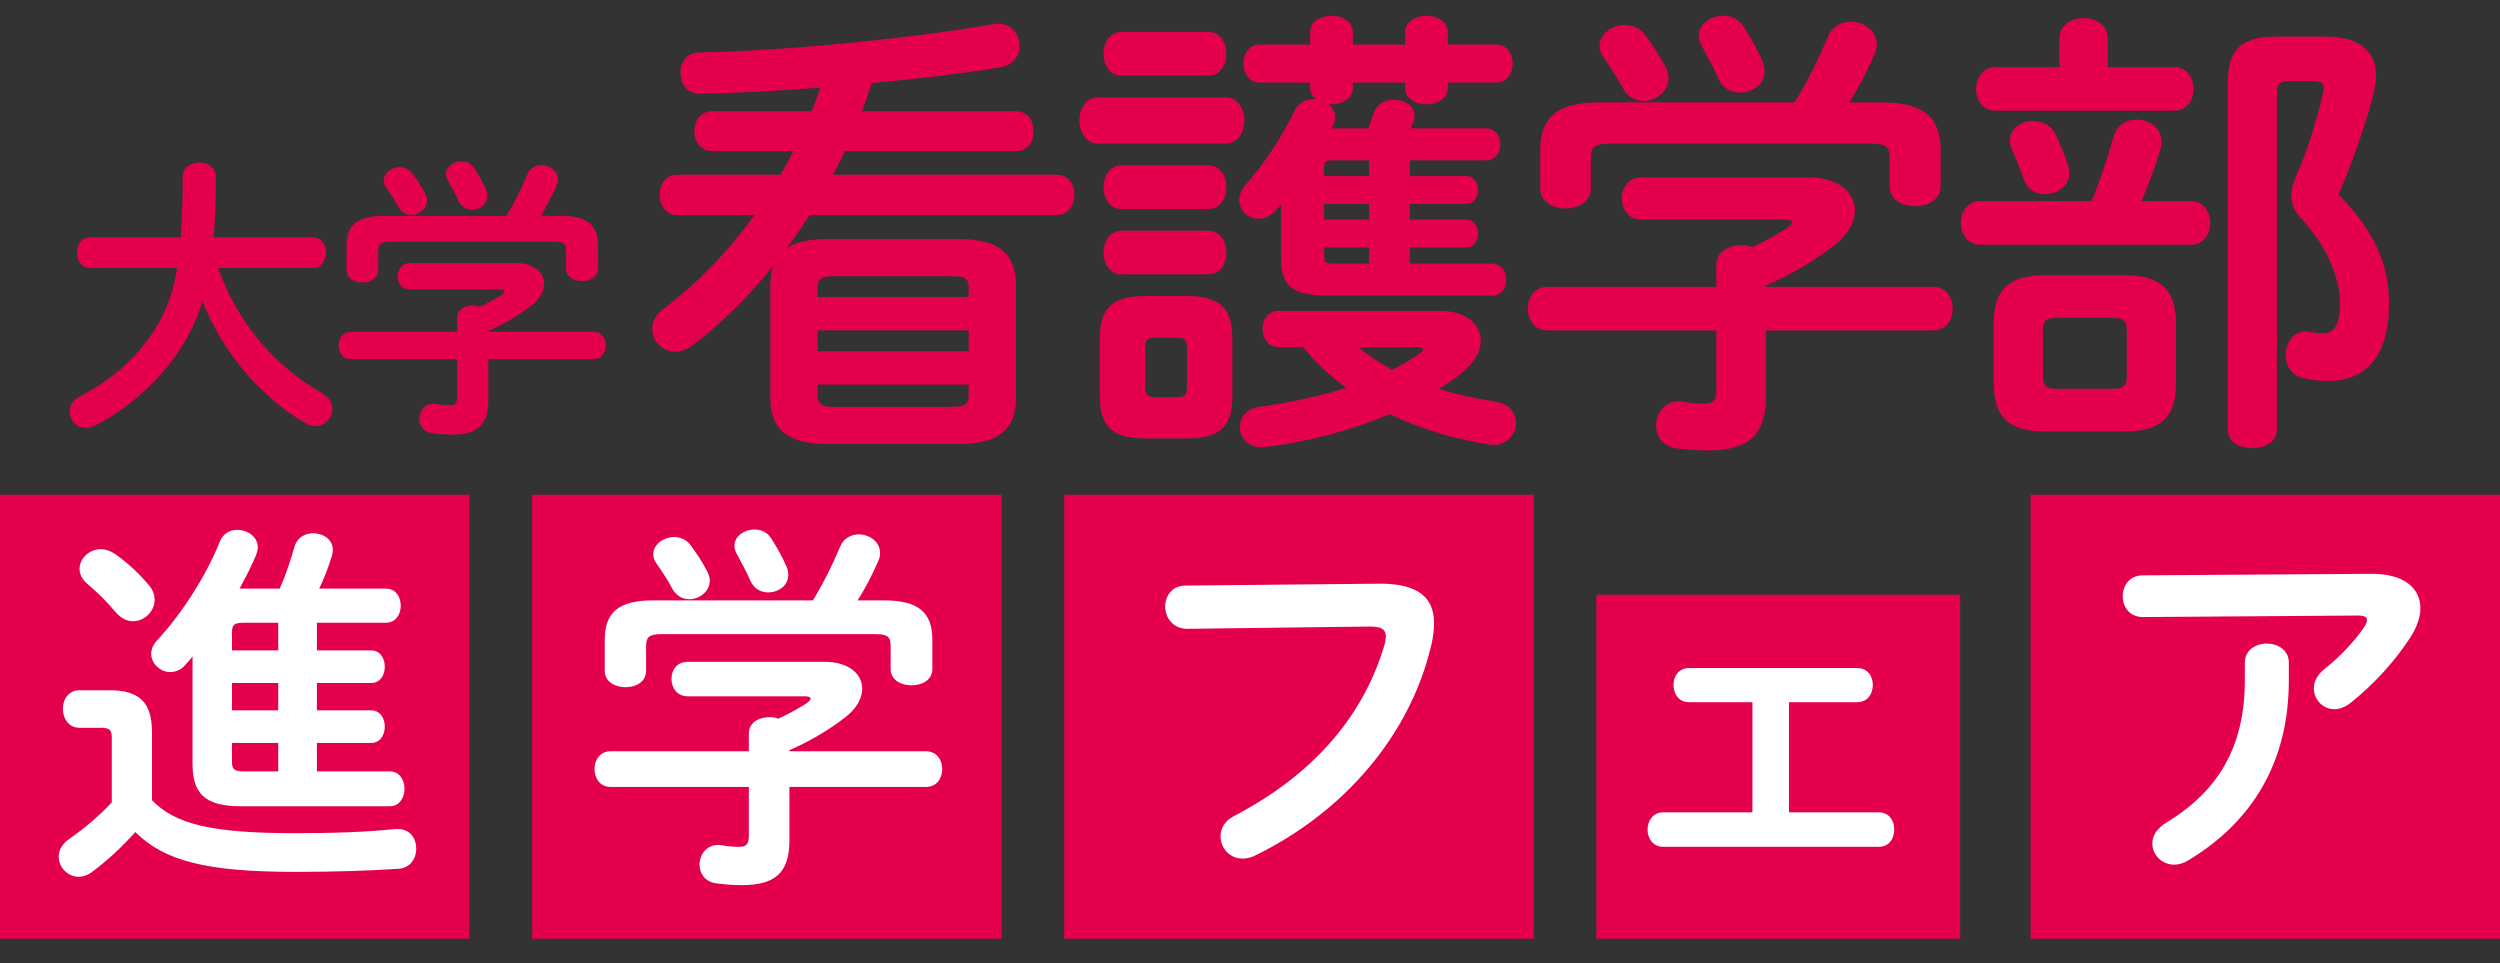
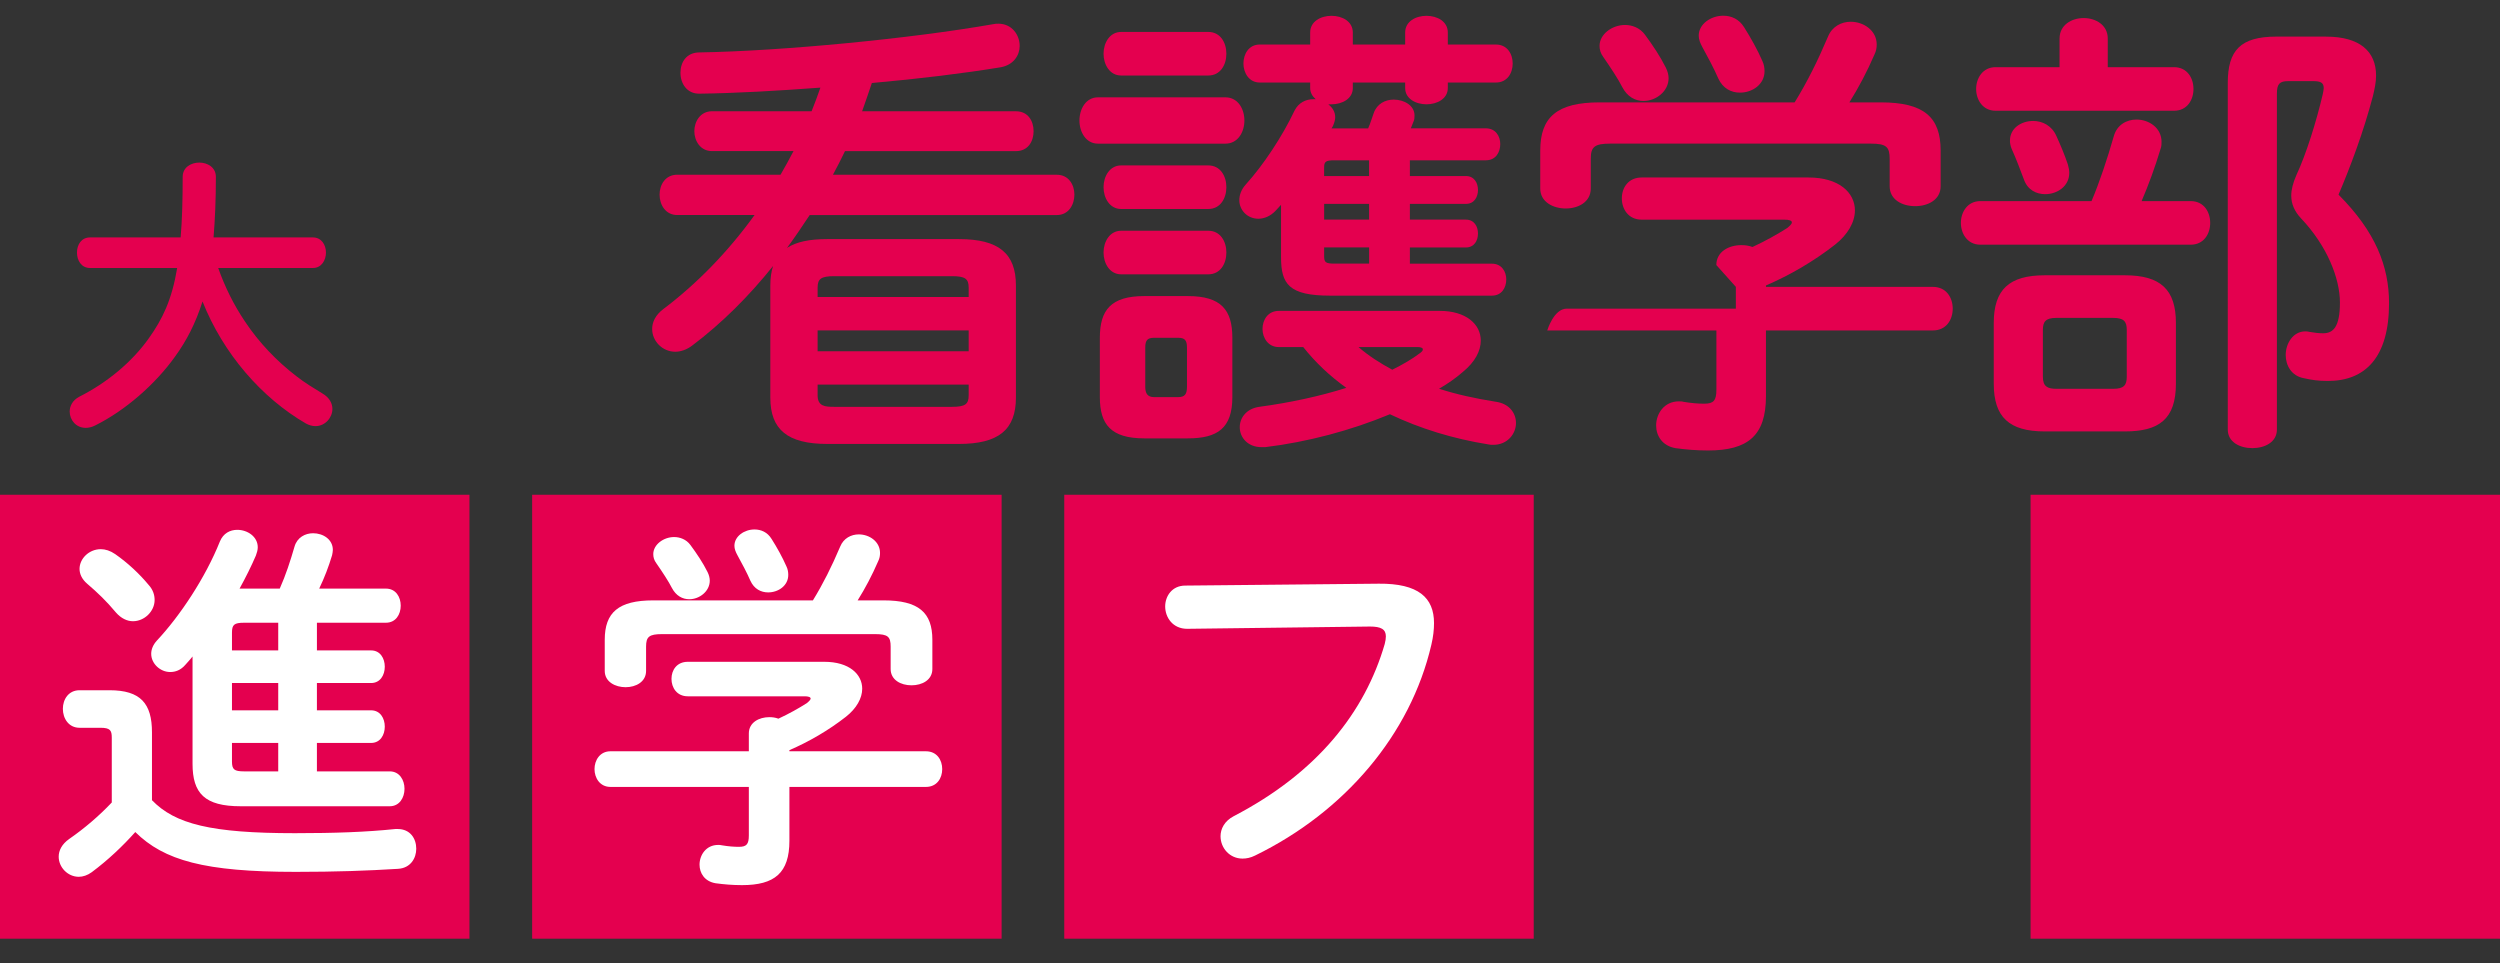
<svg xmlns="http://www.w3.org/2000/svg" id="_レイヤー_2" width="857.1" height="330.25" viewBox="0 0 857.1 330.25">
  <rect x="0" y="0" width="857.1" height="330.25" fill="#333333" stroke="none" />
  <defs>
    <style>.cls-1{fill:#fff;}.cls-2{fill:#e4004f;}</style>
  </defs>
  <g id="_レイヤー_1-2">
    <g>
      <g>
        <path class="cls-2" d="m74.81,91.88c2.3,6.49,5.29,12.58,9.19,18.37,4.79,7.19,10.78,13.48,17.67,18.77,2.8,2.2,5.79,3.99,8.89,5.89,2.4,1.4,3.4,3.4,3.4,5.29,0,3-2.5,5.89-5.79,5.89-1.1,0-2.2-.3-3.29-.9-15.18-8.79-28.36-23.96-35.45-41.84-2.4,7.59-5.49,13.48-9.39,18.87-6.69,9.39-16.98,18.47-27.46,23.67-1.2.6-2.3.8-3.2.8-3.29,0-5.49-2.7-5.49-5.59,0-1.9,1-3.89,3.3-5.09,9.49-4.79,18.07-11.88,23.86-20.07,4.69-6.59,7.89-13.18,9.69-24.06h-29.86c-3,0-4.49-2.6-4.49-5.29s1.5-5.19,4.49-5.19h31.05c.5-5.79.7-12.58.7-20.77,0-3.29,2.9-4.89,5.69-4.89s5.69,1.6,5.69,4.89c0,7.89-.3,14.78-.8,20.77h34.05c3,0,4.49,2.6,4.49,5.19s-1.5,5.29-4.49,5.29h-32.45Z" />
-         <path class="cls-2" d="m156.72,109.05c0-2.9,2.7-4.29,5.39-4.29.8,0,1.6.1,2.4.4,2.8-1.3,5.29-2.7,7.49-4.09.6-.5,1-.9,1-1.2,0-.4-.6-.6-1.6-.6h-30.75c-2.9,0-4.29-2.3-4.29-4.59s1.4-4.49,4.29-4.49h35.95c6.59,0,9.99,3.3,9.99,7.09,0,2.5-1.5,5.19-4.29,7.39-4.59,3.59-9.79,6.59-14.88,8.79v.3h35.95c2.9,0,4.29,2.3,4.29,4.69s-1.4,4.69-4.29,4.69h-35.95v14.18c0,8.49-3.89,11.68-12.48,11.68-2.5,0-4.79-.2-6.99-.5-2.9-.5-4.19-2.7-4.19-4.89,0-2.5,1.7-5.19,4.89-5.19.3,0,.7,0,1,.1,1.8.3,3.2.4,4.49.4,2,0,2.6-.7,2.6-3v-12.78h-36.45c-2.8,0-4.19-2.4-4.19-4.69s1.4-4.69,4.19-4.69h36.45v-4.69Zm16.88-35.05c2.7-4.39,4.89-8.79,7.19-14.18.9-2.2,2.9-3.2,4.89-3.2,2.8,0,5.59,1.9,5.59,4.89,0,.7-.1,1.4-.5,2.2-1.6,3.69-3.4,7.09-5.39,10.29h6.79c9.29,0,12.88,3.2,12.88,10.38v7.69c0,2.9-2.7,4.29-5.49,4.29s-5.49-1.4-5.49-4.29v-5.89c0-2.6-.7-3.29-4.09-3.29h-56.12c-3.4,0-4.19.7-4.19,3.29v6.39c0,2.9-2.7,4.29-5.39,4.29s-5.49-1.4-5.49-4.29v-8.19c0-7.19,3.59-10.38,12.78-10.38h42.04Zm-27.76-7.49c.4.8.6,1.6.6,2.3,0,2.8-2.7,4.89-5.39,4.89-1.8,0-3.49-.9-4.59-3-.8-1.6-2.5-4.19-4.09-6.49-.6-.8-.8-1.6-.8-2.4,0-2.5,2.7-4.49,5.49-4.49,1.5,0,3.2.6,4.29,2.1,1.7,2.3,3.3,4.69,4.49,7.09Zm20.77-1.5c.4.8.5,1.6.5,2.3,0,2.8-2.6,4.59-5.29,4.59-1.9,0-3.69-.9-4.69-3.1-.9-2.1-2.2-4.49-3.4-6.69-.5-.9-.8-1.7-.8-2.5,0-2.5,2.6-4.29,5.29-4.29,1.7,0,3.4.7,4.49,2.5,1.4,2.2,2.9,4.89,3.89,7.19Z" />
        <path class="cls-2" d="m277.61,73.71c-2.54,3.81-5.08,7.63-7.79,11.28,3.18-2.07,7.63-3.02,13.82-3.02h45.12c13.66,0,19.54,4.93,19.54,15.89v38.45c0,10.96-5.88,15.89-19.54,15.89h-45.12c-13.66,0-19.54-4.92-19.54-15.89v-38.45c0-2.54.32-4.77.95-6.67-8.26,10.33-17.64,19.7-27.8,27.33-1.91,1.43-3.97,2.07-5.72,2.07-4.45,0-7.94-3.65-7.94-7.79,0-2.38,1.11-4.77,3.81-6.83,11.6-8.74,22.24-19.7,31.3-32.25h-26.53c-3.97,0-6.04-3.5-6.04-6.99s2.07-6.83,6.04-6.83h35.43c1.59-2.7,3.02-5.4,4.45-8.1h-27.96c-3.97,0-6.04-3.5-6.04-6.83s2.07-6.83,6.04-6.83h34.16c1.11-2.7,2.07-5.4,3.02-8.1-14.78,1.11-29.07,1.91-41.31,2.07-4.45.16-6.67-3.5-6.67-7.15s2.07-6.99,6.51-6.99c28.6-.48,72.76-4.77,100.73-9.69.64-.16,1.27-.16,1.75-.16,4.61,0,7.31,3.81,7.31,7.63,0,3.18-2.07,6.51-6.51,7.31-12.55,2.07-28.12,3.97-44.17,5.4-1.11,3.34-2.22,6.51-3.34,9.69h52.75c4.13,0,6.04,3.34,6.04,6.83s-1.91,6.83-6.04,6.83h-58.62c-1.27,2.7-2.7,5.4-4.13,8.1h76.74c4.13,0,6.04,3.5,6.04,6.83s-1.91,6.99-6.04,6.99h-84.68Zm54.49,24.94c0-3.02-1.11-3.97-5.72-3.97h-40.35c-4.61,0-5.72.95-5.72,3.97v3.18h51.79v-3.18Zm-51.79,21.77h51.79v-7.15h-51.79v7.15Zm46.07,19.06c4.61,0,5.72-.95,5.72-3.97v-3.65h-51.79v3.65c0,3.81,2.54,3.97,5.72,3.97h40.35Z" />
        <path class="cls-2" d="m376.43,49.25c-4.13,0-6.35-3.97-6.35-7.94s2.22-7.94,6.35-7.94h43.69c4.29,0,6.51,3.97,6.51,7.94s-2.22,7.94-6.51,7.94h-43.69Zm15.89,101.04c-11.44,0-15.25-4.77-15.25-14.14v-20.34c0-9.53,3.81-14.3,15.25-14.3h14.93c11.44,0,15.25,4.77,15.25,14.3v20.34c0,10.65-5.08,14.14-15.25,14.14h-14.93Zm-7.94-124.4c-3.97,0-6.04-3.81-6.04-7.47s2.07-7.47,6.04-7.47h29.87c4.13,0,6.2,3.65,6.2,7.47s-2.06,7.47-6.2,7.47h-29.87Zm0,45.76c-3.97,0-6.04-3.81-6.04-7.47s2.07-7.47,6.04-7.47h29.87c4.13,0,6.2,3.65,6.2,7.47s-2.06,7.47-6.2,7.47h-29.87Zm0,22.4c-3.97,0-6.04-3.81-6.04-7.47s2.07-7.47,6.04-7.47h29.87c4.13,0,6.2,3.65,6.2,7.47s-2.06,7.47-6.2,7.47h-29.87Zm19.54,42.1c2.22,0,3.02-.95,3.02-3.5v-13.5c0-2.54-.79-3.34-3.02-3.34h-8.26c-2.22,0-3.02.79-3.02,3.34v13.5c0,2.22.79,3.5,3.02,3.5h8.26Zm65.14-92.15c.79-1.75,1.27-3.5,1.91-5.24,1.11-3.18,3.97-4.61,6.83-4.61,3.65,0,7.15,2.06,7.15,5.4,0,.64,0,1.43-.32,2.07l-.95,2.38h25.74c3.34,0,4.93,2.7,4.93,5.4,0,2.86-1.59,5.56-4.93,5.56h-26.06v5.4h19.22c2.86,0,4.13,2.38,4.13,4.77s-1.27,4.77-4.13,4.77h-19.22v5.4h19.22c2.86,0,4.13,2.38,4.13,4.77s-1.27,4.77-4.13,4.77h-19.22v5.56h28.12c3.34,0,4.93,2.7,4.93,5.4,0,2.86-1.59,5.56-4.93,5.56h-55.45c-14.14,0-16.84-3.97-16.84-13.19v-17.95c-.63.64-1.11,1.27-1.75,1.91-1.91,2.07-4.13,2.86-6.04,2.86-3.65,0-6.51-2.86-6.51-6.35,0-1.75.64-3.65,2.22-5.4,6.04-6.67,12.55-16.52,16.68-25.26,1.43-2.86,3.97-3.97,6.51-3.97h.79c-1.11-.95-1.91-2.22-1.91-3.81v-1.91h-17.32c-3.65,0-5.56-3.34-5.56-6.51,0-3.34,1.91-6.51,5.56-6.51h17.32v-4.13c0-3.81,3.65-5.72,7.31-5.72s7.31,1.91,7.31,5.72v4.13h17.95v-4.13c0-3.81,3.65-5.72,7.31-5.72s7.31,1.91,7.31,5.72v4.13h16.52c3.81,0,5.72,3.18,5.72,6.51s-1.91,6.51-5.72,6.51h-16.52v1.91c0,3.65-3.65,5.56-7.31,5.56s-7.31-1.91-7.31-5.56v-1.91h-17.95v1.91c0,3.65-3.65,5.56-7.31,5.56h-1.11c1.43,1.11,2.38,2.54,2.38,4.45,0,.95-.32,1.91-.79,3.02l-.48.79h12.55Zm-30.66,74.99c-3.65,0-5.56-3.18-5.56-6.2,0-3.18,1.91-6.2,5.56-6.2h55.29c8.74,0,13.98,4.45,13.98,10.17,0,3.5-1.91,7.31-6.2,10.8-2.38,2.07-5.08,3.97-8.1,5.72,5.88,1.91,12.39,3.34,19.38,4.45,4.77.64,6.99,3.97,6.99,7.31,0,3.65-2.86,7.47-7.79,7.47-.63,0-1.11,0-1.75-.16-11.92-1.91-23.35-5.4-33.68-10.33-13.35,5.56-28.28,9.53-42.74,11.28h-1.27c-4.77,0-7.47-3.34-7.47-6.83,0-3.18,2.22-6.35,6.67-6.99,10.64-1.43,20.81-3.65,29.87-6.51-5.56-3.97-10.49-8.58-14.78-13.98h-8.42Zm30.98-64.03h-11.92c-3.02,0-3.5.48-3.5,2.54v2.86h15.41v-5.4Zm-15.41,14.93v5.4h15.41v-5.4h-15.41Zm0,14.93v3.02c0,2.07.48,2.54,3.5,2.54h11.92v-5.56h-15.41Zm11.76,34.16c3.5,3.02,7.47,5.56,11.6,7.78,3.5-1.75,6.83-3.65,9.53-5.72.63-.48.95-.79.95-1.27s-.64-.79-1.91-.79h-20.18Z" />
-         <path class="cls-2" d="m588.43,90.87c0-4.61,4.29-6.83,8.58-6.83,1.27,0,2.54.16,3.81.64,4.45-2.07,8.42-4.29,11.92-6.51.95-.79,1.59-1.43,1.59-1.91,0-.64-.95-.95-2.54-.95h-48.93c-4.61,0-6.83-3.65-6.83-7.31s2.22-7.15,6.83-7.15h57.19c10.49,0,15.89,5.24,15.89,11.28,0,3.97-2.38,8.26-6.83,11.76-7.31,5.72-15.57,10.49-23.67,13.98v.48h57.2c4.61,0,6.83,3.65,6.83,7.47s-2.22,7.47-6.83,7.47h-57.2v22.56c0,13.5-6.2,18.59-19.86,18.59-3.97,0-7.63-.32-11.12-.79-4.61-.79-6.67-4.29-6.67-7.79,0-3.97,2.7-8.26,7.79-8.26.48,0,1.11,0,1.59.16,2.86.48,5.08.64,7.15.64,3.18,0,4.13-1.11,4.13-4.77v-20.34h-57.99c-4.45,0-6.67-3.81-6.67-7.47s2.22-7.47,6.67-7.47h57.99v-7.47Zm26.85-55.77c4.29-6.99,7.79-13.98,11.44-22.56,1.43-3.5,4.61-5.08,7.79-5.08,4.45,0,8.9,3.02,8.9,7.78,0,1.11-.16,2.22-.79,3.5-2.54,5.88-5.4,11.28-8.58,16.36h10.8c14.78,0,20.49,5.08,20.49,16.52v12.23c0,4.61-4.29,6.83-8.74,6.83s-8.74-2.22-8.74-6.83v-9.37c0-4.13-1.11-5.24-6.51-5.24h-89.29c-5.4,0-6.67,1.11-6.67,5.24v10.17c0,4.61-4.29,6.83-8.58,6.83s-8.74-2.22-8.74-6.83v-13.03c0-11.44,5.72-16.52,20.34-16.52h66.89Zm-44.17-11.92c.64,1.27.95,2.54.95,3.65,0,4.45-4.29,7.79-8.58,7.79-2.86,0-5.56-1.43-7.31-4.77-1.27-2.54-3.97-6.67-6.51-10.33-.95-1.27-1.27-2.54-1.27-3.81,0-3.97,4.29-7.15,8.74-7.15,2.38,0,5.08.95,6.83,3.34,2.7,3.65,5.24,7.47,7.15,11.28Zm33.05-2.38c.63,1.27.79,2.54.79,3.65,0,4.45-4.13,7.31-8.42,7.31-3.02,0-5.88-1.43-7.47-4.93-1.43-3.34-3.5-7.15-5.4-10.64-.79-1.43-1.27-2.7-1.27-3.97,0-3.97,4.13-6.83,8.42-6.83,2.7,0,5.4,1.11,7.15,3.97,2.22,3.5,4.61,7.79,6.2,11.44Z" />
+         <path class="cls-2" d="m588.43,90.87c0-4.61,4.29-6.83,8.58-6.83,1.27,0,2.54.16,3.81.64,4.45-2.07,8.42-4.29,11.92-6.51.95-.79,1.59-1.43,1.59-1.91,0-.64-.95-.95-2.54-.95h-48.93c-4.61,0-6.83-3.65-6.83-7.31s2.22-7.15,6.83-7.15h57.19c10.49,0,15.89,5.24,15.89,11.28,0,3.97-2.38,8.26-6.83,11.76-7.31,5.72-15.57,10.49-23.67,13.98v.48h57.2c4.61,0,6.83,3.65,6.83,7.47s-2.22,7.47-6.83,7.47h-57.2v22.56c0,13.5-6.2,18.59-19.86,18.59-3.97,0-7.63-.32-11.12-.79-4.61-.79-6.67-4.29-6.67-7.79,0-3.97,2.7-8.26,7.79-8.26.48,0,1.11,0,1.59.16,2.86.48,5.08.64,7.15.64,3.18,0,4.13-1.11,4.13-4.77v-20.34h-57.99s2.22-7.47,6.67-7.47h57.99v-7.47Zm26.85-55.77c4.29-6.99,7.79-13.98,11.44-22.56,1.43-3.5,4.61-5.08,7.79-5.08,4.45,0,8.9,3.02,8.9,7.78,0,1.11-.16,2.22-.79,3.5-2.54,5.88-5.4,11.28-8.58,16.36h10.8c14.78,0,20.49,5.08,20.49,16.52v12.23c0,4.61-4.29,6.83-8.74,6.83s-8.74-2.22-8.74-6.83v-9.37c0-4.13-1.11-5.24-6.51-5.24h-89.29c-5.4,0-6.67,1.11-6.67,5.24v10.17c0,4.61-4.29,6.83-8.58,6.83s-8.74-2.22-8.74-6.83v-13.03c0-11.44,5.72-16.52,20.34-16.52h66.89Zm-44.17-11.92c.64,1.27.95,2.54.95,3.65,0,4.45-4.29,7.79-8.58,7.79-2.86,0-5.56-1.43-7.31-4.77-1.27-2.54-3.97-6.67-6.51-10.33-.95-1.27-1.27-2.54-1.27-3.81,0-3.97,4.29-7.15,8.74-7.15,2.38,0,5.08.95,6.83,3.34,2.7,3.65,5.24,7.47,7.15,11.28Zm33.05-2.38c.63,1.27.79,2.54.79,3.65,0,4.45-4.13,7.31-8.42,7.31-3.02,0-5.88-1.43-7.47-4.93-1.43-3.34-3.5-7.15-5.4-10.64-.79-1.43-1.27-2.7-1.27-3.97,0-3.97,4.13-6.83,8.42-6.83,2.7,0,5.4,1.11,7.15,3.97,2.22,3.5,4.61,7.79,6.2,11.44Z" />
        <path class="cls-2" d="m717.06,68.95c2.7-6.35,5.4-14.46,7.63-22.24,1.11-3.97,4.45-5.72,7.79-5.72,4.29,0,8.58,2.86,8.58,7.63,0,.64,0,1.59-.32,2.38-1.91,6.35-4.13,12.39-6.51,17.95h16.84c4.45,0,6.67,3.65,6.67,7.47s-2.22,7.47-6.67,7.47h-72.13c-4.45,0-6.67-3.81-6.67-7.47s2.22-7.47,6.67-7.47h38.13Zm-10.96-55.77c0-4.61,4.13-6.99,8.26-6.99s8.26,2.38,8.26,6.99v9.85h22.72c4.45,0,6.67,3.65,6.67,7.47s-2.22,7.47-6.67,7.47h-61.17c-4.45,0-6.67-3.81-6.67-7.47s2.22-7.47,6.67-7.47h21.92v-9.85Zm-5.08,134.73c-12.23,0-17.48-4.93-17.48-16.36v-20.81c0-11.44,5.24-16.36,17.48-16.36h27.49c12.23,0,17.48,4.92,17.48,16.36v20.81c0,12.23-5.88,16.36-17.48,16.36h-27.49Zm-11.92-99.77c0-4.13,3.81-6.67,7.94-6.67,3.18,0,6.36,1.59,7.94,5.08,1.43,3.18,2.86,6.51,3.97,9.85.32,1.11.48,2.07.48,2.86,0,4.61-4.13,7.31-8.26,7.31-3.02,0-6.04-1.43-7.31-5.08-1.27-3.34-2.54-6.83-4.13-10.33-.48-1.11-.64-2.07-.64-3.02Zm35.43,85.16c3.65,0,4.61-1.27,4.61-4.13v-16.05c0-2.86-.95-4.13-4.61-4.13h-19.54c-3.65,0-4.61,1.27-4.61,4.13v16.05c0,3.34,1.59,4.13,4.61,4.13h19.54Zm72.92-120.74c11.6,0,17.16,5.08,17.16,13.35,0,2.22-.48,4.61-1.11,7.15-3.18,12.07-7.63,23.99-11.76,33.68,12.71,12.71,17.32,24.63,17.32,37.18,0,18.75-8.26,26.69-20.97,26.69-3.34,0-5.4-.32-8.26-.95-4.29-.79-6.2-4.45-6.2-7.94,0-3.97,2.54-8.1,6.67-8.1.48,0,.95,0,1.43.16,1.91.32,3.18.48,4.77.48,3.34,0,5.72-2.07,5.72-10.49s-4.45-19.54-13.35-28.92c-2.22-2.38-3.34-4.93-3.34-7.79,0-2.07.64-4.45,1.75-6.99,3.34-7.15,6.83-18.27,9.06-27.8.16-.79.32-1.59.32-2.07,0-1.75-.95-2.38-3.5-2.38h-8.74c-2.86,0-3.81.95-3.81,4.29v115.18c0,4.29-4.13,6.35-8.42,6.35s-8.42-2.07-8.42-6.35V28.44c0-11.12,4.29-15.89,16.68-15.89h17Z" />
      </g>
      <rect class="cls-2" y="169.62" width="160.95" height="152.2" />
      <rect class="cls-2" x="182.44" y="169.62" width="160.95" height="152.2" />
      <rect class="cls-2" x="364.87" y="169.62" width="160.95" height="152.2" />
-       <rect class="cls-2" x="547.31" y="203.89" width="124.71" height="117.93" />
      <rect class="cls-2" x="696.16" y="169.62" width="160.95" height="152.2" />
      <g>
        <path class="cls-1" d="m52.1,274.34c7.93,8.19,20.28,11.31,49.01,11.31,13.52,0,24.57-.39,34.45-1.43h.78c4.29,0,6.37,3.25,6.37,6.76,0,3.25-1.95,6.63-6.24,6.89-10.53.65-21.32,1.04-35.1,1.04-31.2,0-45.11-3.9-54.99-13.65-4.29,4.81-9.36,9.62-14.95,13.78-1.43,1.04-2.99,1.56-4.42,1.56-3.77,0-6.89-3.25-6.89-6.89,0-2.08,1.04-4.29,3.64-6.11,5.07-3.51,10.14-7.8,14.56-12.48v-22.23c0-2.47-.52-3.38-3.9-3.38h-7.15c-3.77,0-5.72-3.25-5.72-6.5s1.95-6.37,5.72-6.37h10.27c10.66,0,14.56,4.55,14.56,14.43v23.27Zm-1.17-73.84c1.56,1.69,2.08,3.51,2.08,5.2,0,3.9-3.51,7.28-7.41,7.28-1.95,0-4.03-.91-5.85-2.99-3.25-3.9-6.24-6.76-9.88-9.88-1.82-1.56-2.6-3.38-2.6-5.07,0-3.51,3.25-6.76,7.28-6.76,1.56,0,3.25.52,4.94,1.69,4.29,2.99,8.32,6.76,11.44,10.53Zm57.72,22.49h18.59c3.12,0,4.68,2.73,4.68,5.59s-1.56,5.59-4.68,5.59h-18.59v9.36h18.59c3.12,0,4.68,2.73,4.68,5.59s-1.56,5.59-4.68,5.59h-18.59v9.75h24.96c3.38,0,5.07,2.99,5.07,5.98s-1.69,5.98-5.07,5.98h-51.09c-12.35,0-16.51-4.42-16.51-14.56v-36.79c-.78,1.04-1.69,1.95-2.47,2.86-1.56,1.82-3.38,2.47-5.2,2.47-3.38,0-6.5-2.86-6.5-6.24,0-1.56.65-3.12,1.95-4.55,7.93-8.45,16.64-21.58,21.58-33.93,1.17-2.86,3.51-4.03,5.98-4.03,3.51,0,7.02,2.34,7.02,5.98,0,.91-.26,1.82-.65,2.86-1.56,3.64-3.51,7.54-5.59,11.31h13.78c2.08-4.68,3.64-9.49,5.07-14.43.91-3.12,3.64-4.55,6.37-4.55,3.38,0,6.76,2.08,6.76,5.72,0,.52-.13,1.17-.26,1.82-1.17,3.9-2.6,7.67-4.42,11.44h22.88c3.38,0,5.07,2.86,5.07,5.85s-1.69,5.85-5.07,5.85h-23.66v9.49Zm-13.26,0v-9.49h-11.7c-3.38,0-4.16.65-4.16,3.38v6.11h15.86Zm-15.86,20.54h15.86v-9.36h-15.86v9.36Zm15.86,11.18h-15.86v6.37c0,2.73.78,3.38,4.16,3.38h11.7v-9.75Z" />
        <path class="cls-1" d="m256.73,251.46c0-3.77,3.51-5.59,7.02-5.59,1.04,0,2.08.13,3.12.52,3.64-1.69,6.89-3.51,9.75-5.33.78-.65,1.3-1.17,1.3-1.56,0-.52-.78-.78-2.08-.78h-40.04c-3.77,0-5.59-2.99-5.59-5.98s1.82-5.85,5.59-5.85h46.8c8.58,0,13,4.29,13,9.23,0,3.25-1.95,6.76-5.59,9.62-5.98,4.68-12.74,8.58-19.37,11.44v.39h46.8c3.77,0,5.59,2.99,5.59,6.11s-1.82,6.11-5.59,6.11h-46.8v18.46c0,11.05-5.07,15.21-16.25,15.21-3.25,0-6.24-.26-9.1-.65-3.77-.65-5.46-3.51-5.46-6.37,0-3.25,2.21-6.76,6.37-6.76.39,0,.91,0,1.3.13,2.34.39,4.16.52,5.85.52,2.6,0,3.38-.91,3.38-3.9v-16.64h-47.45c-3.64,0-5.46-3.12-5.46-6.11s1.82-6.11,5.46-6.11h47.45v-6.11Zm21.97-45.63c3.51-5.72,6.37-11.44,9.36-18.46,1.17-2.86,3.77-4.16,6.37-4.16,3.64,0,7.28,2.47,7.28,6.37,0,.91-.13,1.82-.65,2.86-2.08,4.81-4.42,9.23-7.02,13.39h8.84c12.09,0,16.77,4.16,16.77,13.52v10.01c0,3.77-3.51,5.59-7.15,5.59s-7.15-1.82-7.15-5.59v-7.67c0-3.38-.91-4.29-5.33-4.29h-73.06c-4.42,0-5.46.91-5.46,4.29v8.32c0,3.77-3.51,5.59-7.02,5.59s-7.15-1.82-7.15-5.59v-10.66c0-9.36,4.68-13.52,16.64-13.52h54.73Zm-36.14-9.75c.52,1.04.78,2.08.78,2.99,0,3.64-3.51,6.37-7.02,6.37-2.34,0-4.55-1.17-5.98-3.9-1.04-2.08-3.25-5.46-5.33-8.45-.78-1.04-1.04-2.08-1.04-3.12,0-3.25,3.51-5.85,7.15-5.85,1.95,0,4.16.78,5.59,2.73,2.21,2.99,4.29,6.11,5.85,9.23Zm27.04-1.95c.52,1.04.65,2.08.65,2.99,0,3.64-3.38,5.98-6.89,5.98-2.47,0-4.81-1.17-6.11-4.03-1.17-2.73-2.86-5.85-4.42-8.71-.65-1.17-1.04-2.21-1.04-3.25,0-3.25,3.38-5.59,6.89-5.59,2.21,0,4.42.91,5.85,3.25,1.82,2.86,3.77,6.37,5.07,9.36Z" />
        <path class="cls-1" d="m472.66,200.11c13.65-.13,18.98,4.81,18.98,13.52,0,2.21-.26,4.68-.91,7.41-7.15,30.81-29.77,57.33-60.45,72.28-1.56.78-2.99,1.04-4.29,1.04-4.42,0-7.54-3.64-7.54-7.67,0-2.47,1.3-5.2,4.55-6.89,28.73-14.95,44.98-35.75,51.74-59.02.26-1.04.39-1.82.39-2.6,0-2.47-1.69-3.38-5.46-3.38l-62.66.78c-4.94,0-7.54-3.9-7.54-7.67,0-3.51,2.34-7.15,6.89-7.15l66.3-.65Z" />
-         <path class="cls-1" d="m613.33,278.51h30.8c3.61,0,5.29,2.89,5.29,5.9s-1.68,5.9-5.29,5.9h-74c-3.49,0-5.29-3.01-5.29-5.9s1.81-5.9,5.29-5.9h30.68v-37.78h-21.78c-3.49,0-5.29-2.89-5.29-5.9s1.8-5.78,5.29-5.78h57.76c3.61,0,5.29,2.89,5.29,5.78s-1.68,5.9-5.29,5.9h-23.46v37.78Z" />
-         <path class="cls-1" d="m812.78,196.73c11.44-.13,17.03,4.94,17.03,11.83,0,2.99-1.17,6.37-3.38,9.88-5.33,8.19-12.48,16.12-20.67,22.62-1.82,1.43-3.77,2.08-5.46,2.08-3.9,0-7.02-3.25-7.02-7.15,0-2.21,1.04-4.55,3.64-6.63,5.33-4.16,10.4-9.62,13.65-14.43.65-.91.91-1.69.91-2.34,0-1.04-.91-1.56-2.99-1.56l-73.84.52c-4.55,0-6.89-3.51-6.89-7.15s2.34-7.15,6.89-7.15l78.13-.52Zm-43.16,30.42c0-4.29,3.77-6.5,7.54-6.5s7.54,2.21,7.54,6.5v6.11c0,27.69-12.22,48.23-34.32,61.62-1.69,1.04-3.38,1.56-4.94,1.56-4.29,0-7.54-3.38-7.54-7.28,0-2.47,1.43-5.07,4.81-7.15,17.81-10.79,26.91-26,26.91-48.75v-6.11Z" />
      </g>
    </g>
  </g>
</svg>